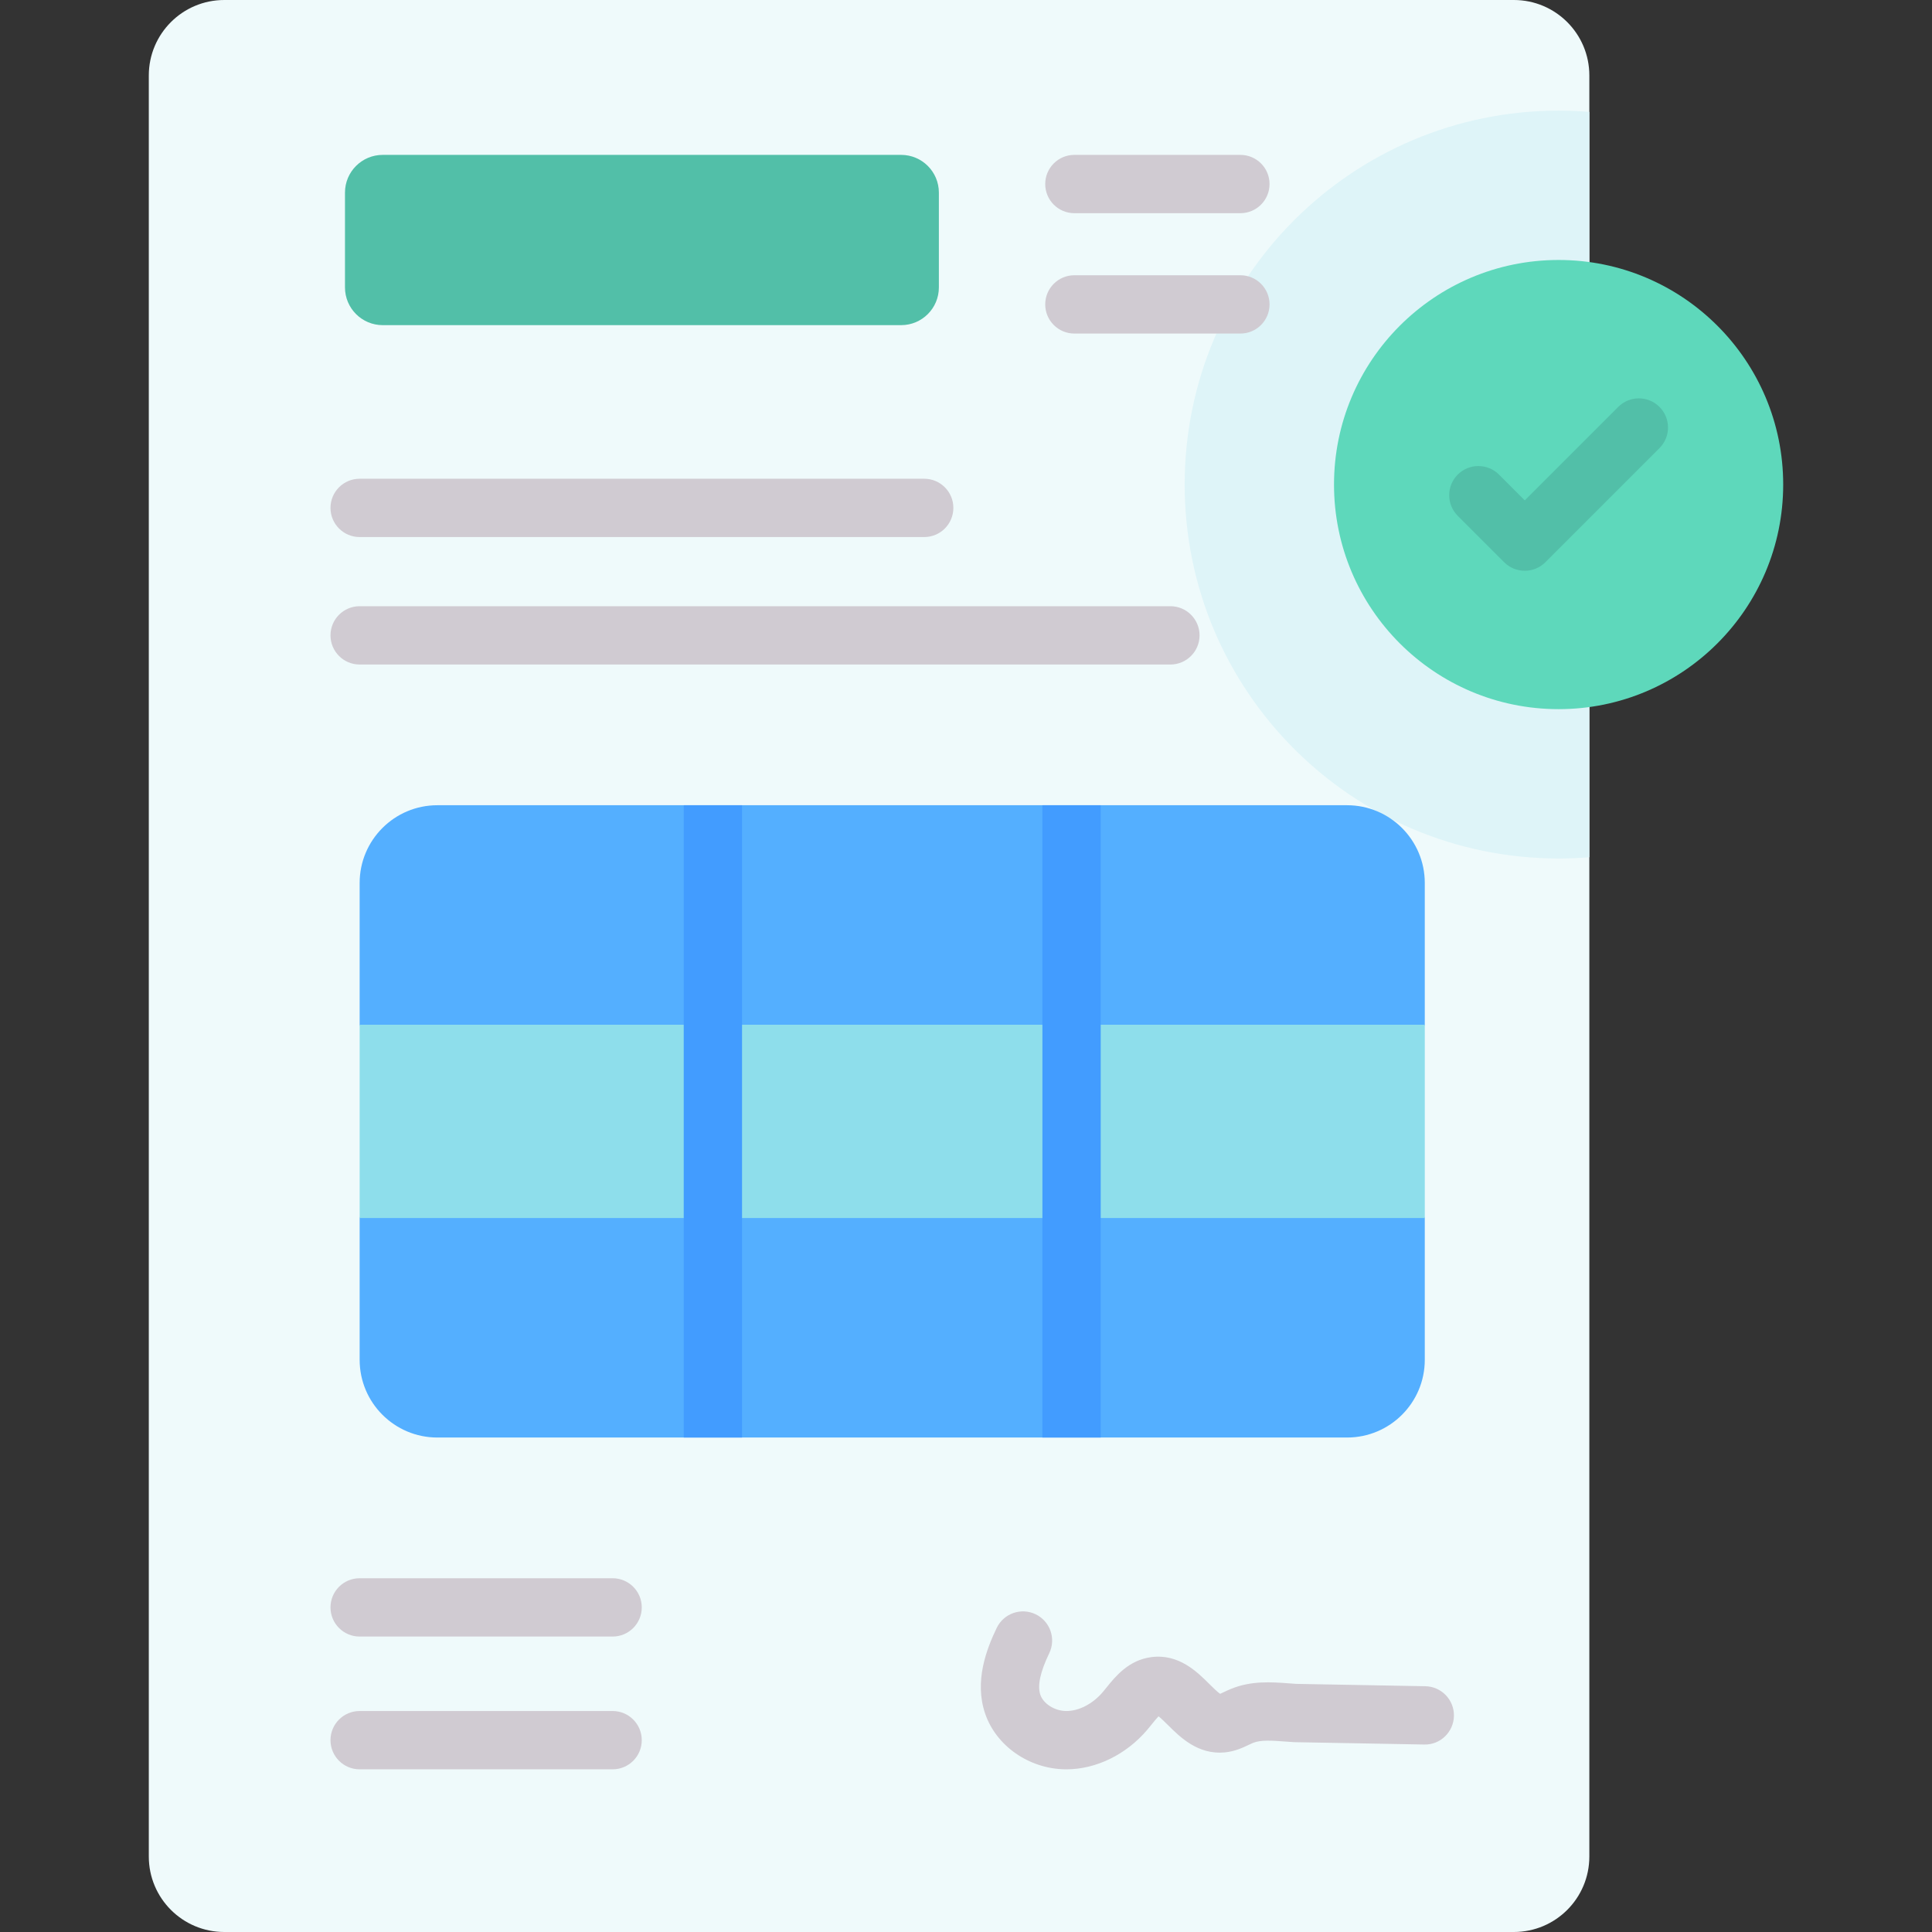
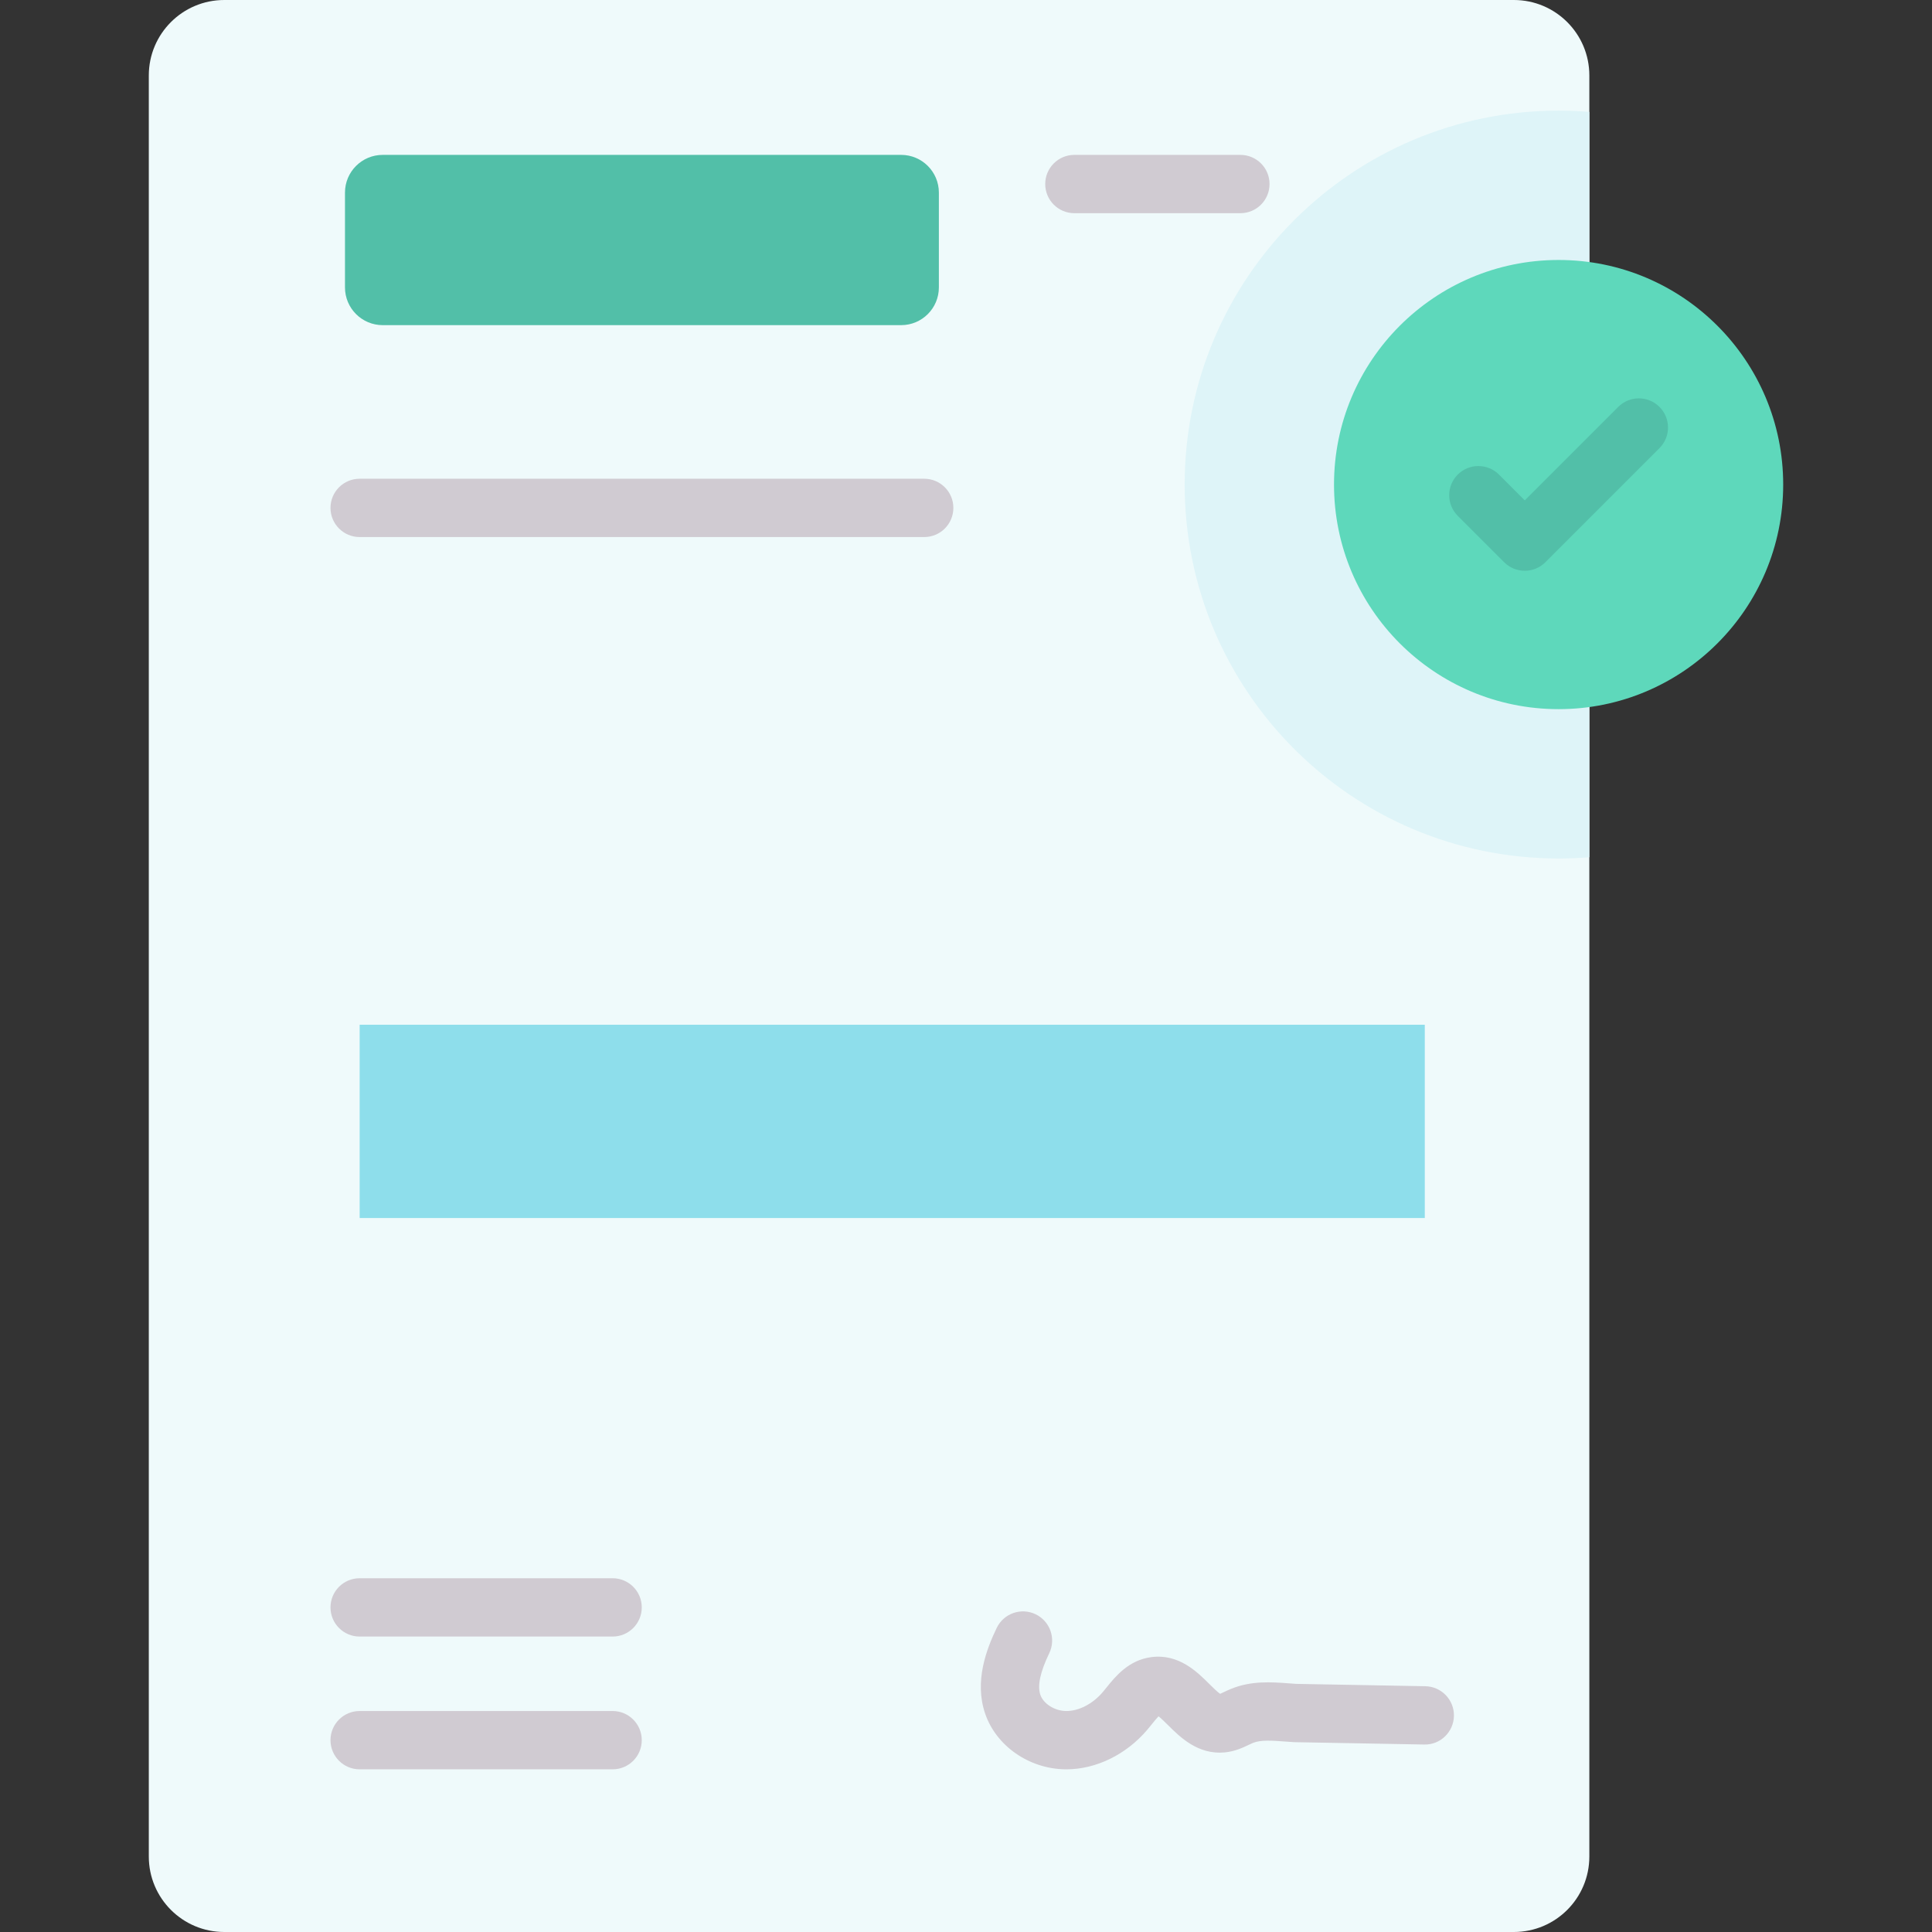
<svg xmlns="http://www.w3.org/2000/svg" id="Capa_1" enable-background="new 0 0 512 512" viewBox="0 0 512 512">
  <rect x="0" y="0" width="512" height="512" fill="#333333" stroke="none" />
  <g>
    <path d="m401.191 512h-341.756c-11.046 0-20-8.954-20-20v-472c0-11.046 8.954-20 20-20h341.757c11.046 0 20 8.954 20 20v472c-.001 11.046-8.955 20-20.001 20z" fill="#effafb" />
    <path d="m421.191 227.175v-197.522c-2.687-.219-5.402-.335-8.145-.335-54.729 0-99.096 44.367-99.096 99.096s44.367 99.096 99.096 99.096c2.743 0 5.459-.117 8.145-.335z" fill="#def4f8" />
-     <path d="m356.979 380.962h-241.065c-11.379 0-20.604-9.225-20.604-20.604v-37.569l10.302-25.611-10.302-25.611v-37.569c0-11.379 9.225-20.604 20.604-20.604h241.064c11.379 0 20.604 9.225 20.604 20.604v37.569l-10.302 28.069 10.302 23.152v37.569c0 11.381-9.224 20.605-20.603 20.605z" fill="#54afff" />
    <path d="m95.311 271.567h282.272v51.222h-282.272z" fill="#8edeeb" />
    <path d="m238.811 86.167h-137.387c-5.523 0-10-4.477-10-10v-25.122c0-5.523 4.477-10 10-10h137.387c5.523 0 10 4.477 10 10v25.122c0 5.523-4.477 10-10 10z" fill="#52bfa8" />
    <circle cx="413.046" cy="128.414" fill="#5ed8bb" r="59.519" />
    <g fill="#d0cbd2">
      <path d="m282.6 468.889c-.085 0-.17-.001-.255-.002-9.614-.103-18.365-6.188-21.282-14.797-2.9-8.562.367-17.043 3.076-22.677 1.85-3.845 6.464-5.464 10.312-3.615 3.846 1.85 5.464 6.466 3.615 10.312-2.408 5.008-3.183 8.613-2.367 11.022.806 2.38 3.799 4.271 6.812 4.303 3.381.04 7.088-1.892 9.749-5.031.326-.384.648-.787.974-1.192 2.326-2.891 5.843-7.26 11.844-8.054 7.28-.963 12.155 3.883 15.381 7.091.873.868 2.126 2.114 2.892 2.634.291-.127.652-.299.947-.44.631-.301 1.264-.599 1.905-.861 5.428-2.22 10.75-1.823 15.444-1.472.641.048 1.281.096 1.918.136l34.157.621c4.267.077 7.662 3.599 7.585 7.865-.077 4.267-3.605 7.698-7.865 7.585l-34.323-.624c-.108-.002-.216-.006-.324-.013-.762-.046-1.529-.103-2.297-.16-3.282-.244-6.384-.477-8.44.364-.371.152-.735.33-1.101.505-1.555.742-3.685 1.759-6.387 2.016-7.084.673-11.85-4.062-15.003-7.197-.751-.747-1.788-1.778-2.539-2.37-.544.562-1.24 1.427-1.752 2.063-.409.509-.816 1.013-1.226 1.496-5.583 6.584-13.583 10.492-21.45 10.492z" />
      <path d="m244.924 142.324h-149.613c-4.267 0-7.726-3.459-7.726-7.726s3.459-7.726 7.726-7.726h149.614c4.267 0 7.726 3.459 7.726 7.726s-3.46 7.726-7.727 7.726z" />
-       <path d="m310.166 176.105h-214.855c-4.267 0-7.726-3.459-7.726-7.726s3.459-7.726 7.726-7.726h214.856c4.267 0 7.726 3.459 7.726 7.726s-3.46 7.726-7.727 7.726z" />
      <path d="m328.715 56.498h-43.995c-4.267 0-7.726-3.459-7.726-7.726s3.459-7.726 7.726-7.726h43.995c4.267 0 7.726 3.459 7.726 7.726s-3.459 7.726-7.726 7.726z" />
-       <path d="m328.715 88.396h-43.995c-4.267 0-7.726-3.459-7.726-7.726s3.459-7.726 7.726-7.726h43.995c4.267 0 7.726 3.459 7.726 7.726s-3.459 7.726-7.726 7.726z" />
      <path d="m162.349 468.889h-67.038c-4.267 0-7.726-3.459-7.726-7.726s3.459-7.726 7.726-7.726h67.038c4.267 0 7.726 3.459 7.726 7.726s-3.459 7.726-7.726 7.726z" />
-       <path d="m162.349 433.704h-67.038c-4.267 0-7.726-3.459-7.726-7.726s3.459-7.726 7.726-7.726h67.038c4.267 0 7.726 3.459 7.726 7.726 0 4.266-3.459 7.726-7.726 7.726z" />
+       <path d="m162.349 433.704h-67.038c-4.267 0-7.726-3.459-7.726-7.726s3.459-7.726 7.726-7.726h67.038c4.267 0 7.726 3.459 7.726 7.726 0 4.266-3.459 7.726-7.726 7.726" />
    </g>
    <path d="m404.077 151.258c-1.977 0-3.955-.754-5.463-2.263l-12.298-12.298c-3.018-3.017-3.018-7.909 0-10.927 3.017-3.017 7.909-3.017 10.927 0l6.835 6.835 24.773-24.773c3.018-3.018 7.91-3.018 10.927 0 3.018 3.017 3.018 7.909 0 10.927l-30.236 30.236c-1.51 1.509-3.488 2.263-5.465 2.263z" fill="#52bfa8" />
    <g fill="#429cff">
-       <path d="m276.246 213.394h15.453v167.568h-15.453z" />
-       <path d="m181.194 213.394h15.453v167.568h-15.453z" />
-     </g>
+       </g>
  </g>
  <g />
  <g />
  <g />
  <g />
  <g />
  <g />
  <g />
  <g />
  <g />
  <g />
  <g />
  <g />
  <g />
  <g />
  <g />
</svg>